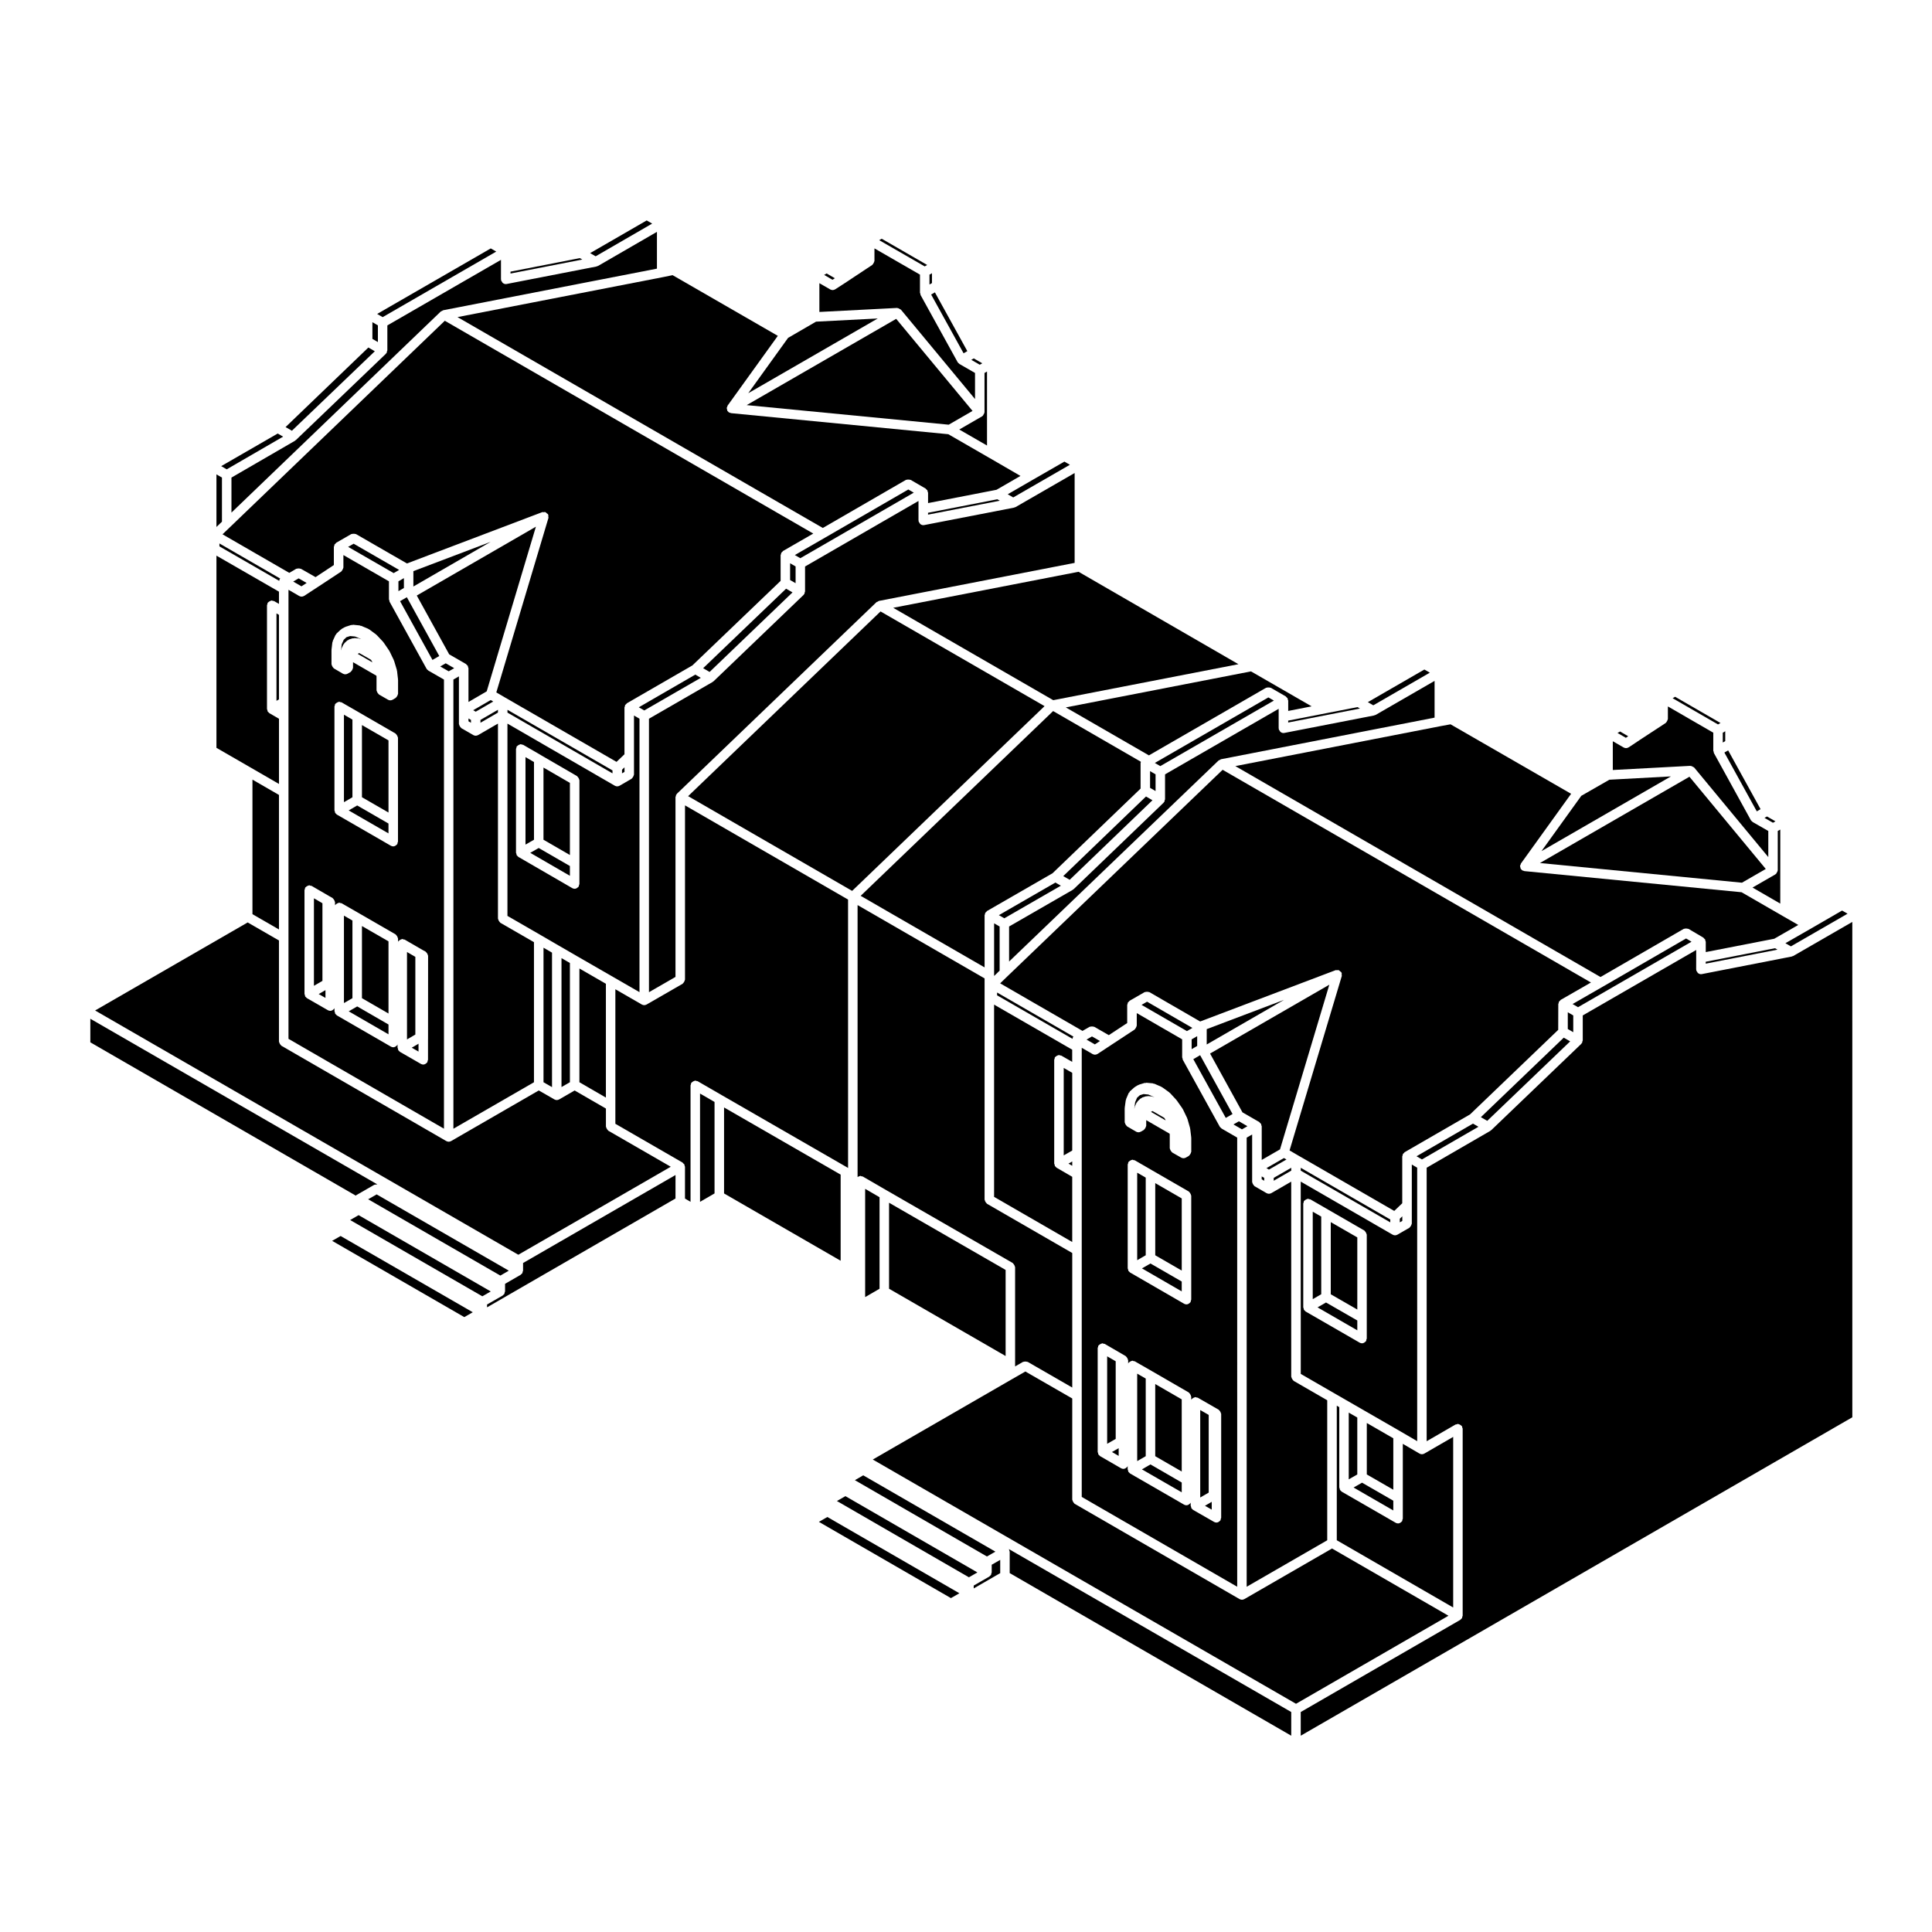
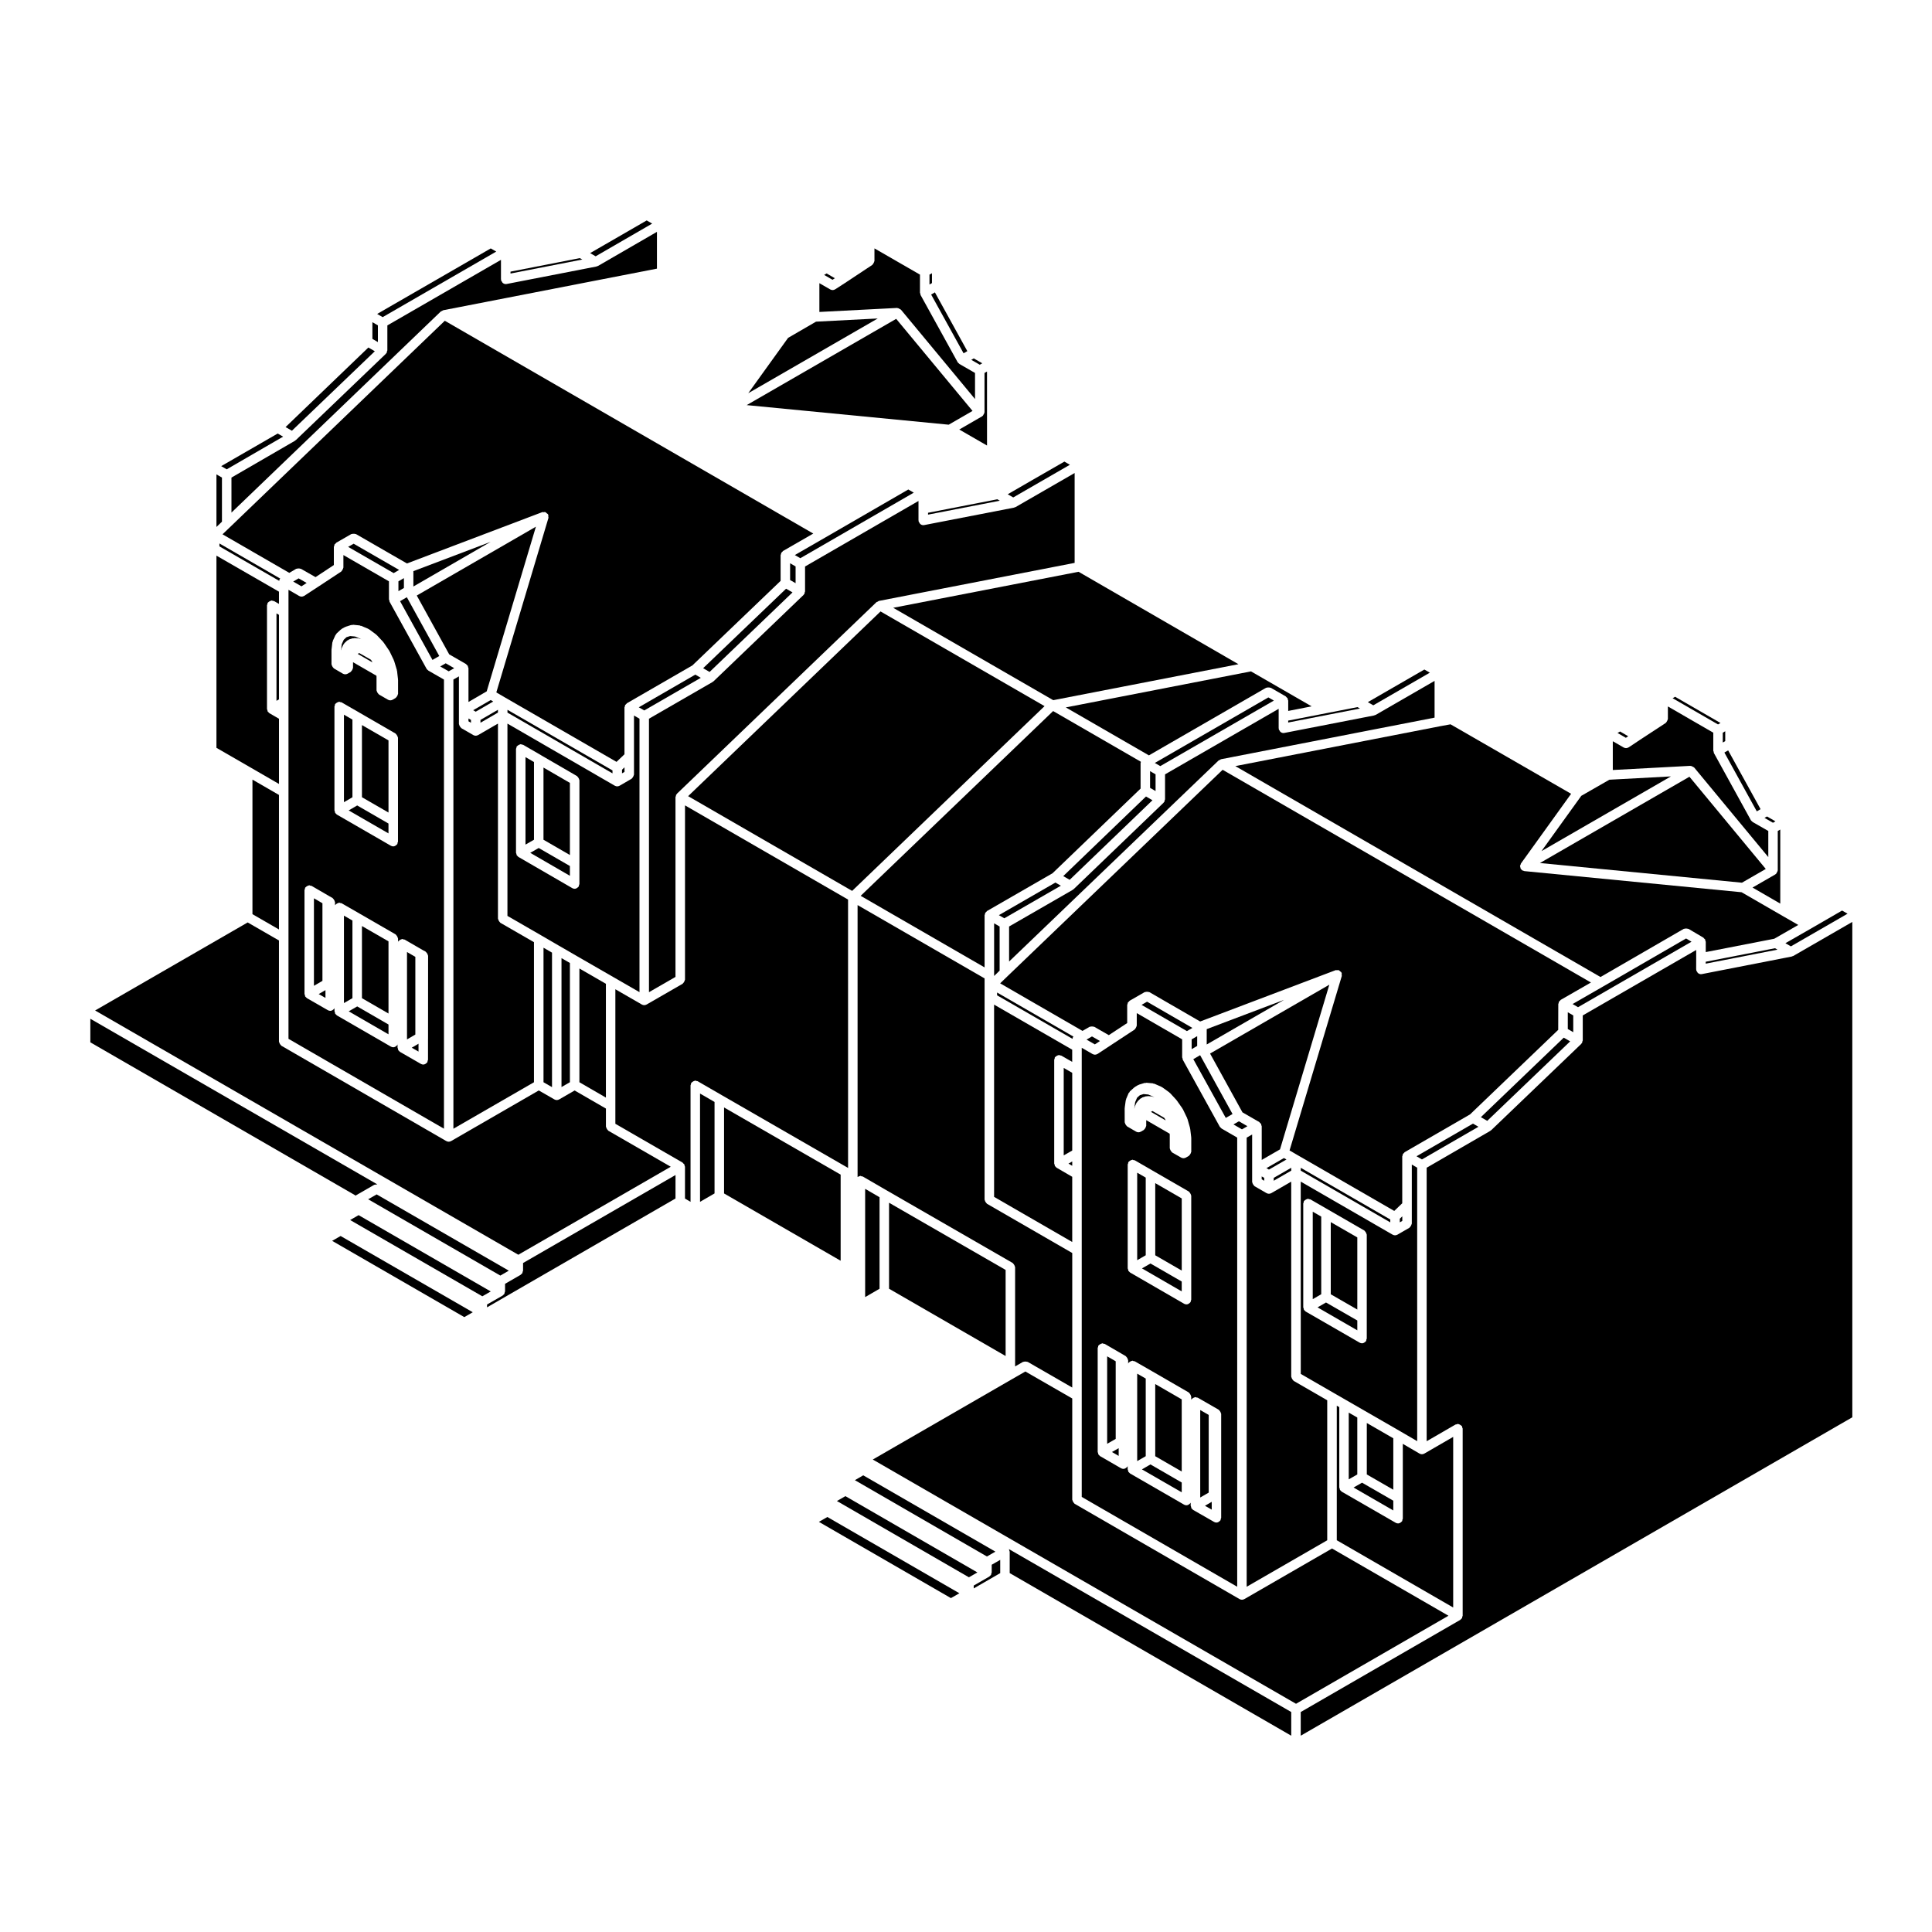
<svg xmlns="http://www.w3.org/2000/svg" fill="#000000" width="800px" height="800px" version="1.1" viewBox="144 144 512 512">
  <g>
    <path d="m634.88 388.32-15.645 9.023h-0.004c-0.09 0.051-0.191 0.051-0.289 0.082-0.039 0.012-0.055 0.055-0.102 0.066l-23.836 4.656c-0.082 0.016-0.16 0.023-0.242 0.023-0.316 0-0.605-0.137-0.832-0.344-0.082-0.074-0.102-0.172-0.156-0.266-0.09-0.133-0.211-0.242-0.246-0.406-0.012-0.047 0.031-0.082 0.023-0.121-0.004-0.039-0.051-0.074-0.051-0.117l0.008-3.09v-2.074l-30.062 17.348v6.621c0 0.004-0.004 0.012-0.004 0.016 0 0.105-0.098 0.191-0.121 0.301-0.027 0.109 0.008 0.215-0.043 0.316-0.039 0.07-0.105 0.102-0.16 0.156-0.023 0.035-0.023 0.082-0.055 0.105-0.004 0.004 0 0.012-0.004 0.016l-23.867 22.879c-0.031 0.031-0.074 0.016-0.105 0.039-0.047 0.039-0.074 0.098-0.121 0.121-0.012 0.004-0.004 0.016-0.016 0.02l-16.871 9.766v72.484l7.656-4.43c0.105-0.059 0.223-0.016 0.332-0.047 0.105-0.031 0.18-0.121 0.297-0.121 0.059 0 0.098 0.055 0.152 0.066 0.16 0.02 0.281 0.098 0.422 0.176 0.145 0.086 0.277 0.145 0.379 0.289 0.039 0.047 0.105 0.051 0.137 0.105 0.059 0.105 0.016 0.223 0.047 0.328s0.121 0.18 0.121 0.301v49.586c0 0.066-0.059 0.102-0.066 0.156-0.016 0.109-0.039 0.195-0.082 0.301-0.023 0.055 0.004 0.117-0.023 0.172-0.039 0.07-0.105 0.102-0.16 0.156-0.047 0.059-0.09 0.102-0.145 0.145-0.051 0.039-0.082 0.102-0.133 0.133-0.012 0.004-0.012 0.02-0.02 0.023l-42.289 24.426v6.277l146.18-84.387-0.004-131.28z" />
    <path d="m497 554.37-23.234 13.41h-0.012c-0.188 0.105-0.402 0.168-0.621 0.168-0.215 0-0.434-0.059-0.621-0.168h-0.012l-43.719-25.262c-0.055-0.031-0.059-0.102-0.105-0.137-0.125-0.105-0.195-0.223-0.277-0.367-0.09-0.141-0.156-0.262-0.18-0.43-0.004-0.059-0.066-0.098-0.066-0.156l0.004-26.812-12.426-7.152-3.34 1.918-37.094 21.41 112.16 64.73 40.402-23.332z" />
    <path d="m486.19 603.98v-6.277l-74.918-43.238v0.004c0.039 0.051 0.105 0.055 0.137 0.105s0 0.109 0.02 0.168c0.047 0.105 0.07 0.188 0.086 0.301 0.004 0.059 0.066 0.098 0.066 0.156v5.688z" />
    <path d="m402.04 564.95 7.027-4.055v-3.512l-2.254 1.289v2.047c0 0.066-0.059 0.102-0.066 0.156-0.016 0.109-0.039 0.195-0.082 0.301-0.023 0.059 0.004 0.117-0.023 0.172-0.039 0.07-0.105 0.102-0.16 0.156-0.047 0.059-0.09 0.102-0.145 0.145-0.051 0.039-0.082 0.102-0.133 0.133-0.012 0.004-0.012 0.02-0.02 0.023l-4.141 2.383v0.762z" />
    <path d="m234.48 316.09c0.02-0.07-0.02-0.137 0.012-0.203l0.5-1.062c0.039-0.082 0.125-0.098 0.176-0.16 0.055-0.074 0.039-0.168 0.105-0.23l0.754-0.699c0.082-0.07 0.176-0.051 0.266-0.102 0.086-0.051 0.121-0.152 0.223-0.18l0.988-0.309c0.082-0.02 0.145 0.031 0.227 0.023 0.098-0.012 0.156-0.09 0.262-0.074l1.137 0.105c0.082 0.012 0.117 0.082 0.188 0.102 0.082 0.02 0.145-0.023 0.223 0.012l0.188 0.09-0.098-0.074-1.535-0.645-1.309-0.121-0.961 0.297-0.734 0.691-0.527 1.168-0.195 1.707v0.066l0.023-0.211c0-0.082 0.07-0.117 0.09-0.191z" />
    <path d="m599.95 335.6-12.027-6.949-0.66 0.383 12.027 6.949z" />
    <path d="m575.49 339.11-2.156-1.254-0.676 0.387 2.211 1.281z" />
    <path d="m600.55 340.78 0.656-0.383v-2.606l-0.656 0.383z" />
    <path d="m609.57 359.02 1-0.582-8.594-15.582-0.996 0.574z" />
    <path d="m611.61 360.75 2.246 1.289 0.66-0.375-2.246-1.293z" />
    <path d="m552.1 372.71 53.531 5.215 6.316-3.644-20.227-24.438z" />
    <path d="m444.71 437.5c0.016-0.074-0.023-0.141 0.004-0.211l0.488-1.062c0.039-0.086 0.133-0.105 0.188-0.172 0.051-0.07 0.035-0.16 0.102-0.223l0.754-0.711c0.074-0.07 0.176-0.051 0.262-0.102 0.09-0.055 0.121-0.156 0.227-0.188l0.984-0.309c0.086-0.02 0.152 0.031 0.238 0.023 0.098-0.012 0.152-0.09 0.258-0.074l1.137 0.105c0.074 0.004 0.105 0.082 0.176 0.098 0.07 0.02 0.137-0.023 0.203 0.004l0.211 0.098-0.066-0.051-1.566-0.664-1.258-0.121-0.977 0.301-0.746 0.672-0.504 1.184-0.242 1.742v0.117l0.035-0.297c0.004-0.062 0.074-0.094 0.094-0.16z" />
    <path d="m449.02 438.66 3.898 2.258-0.168-0.352-0.234-0.344-3.098-1.789z" />
    <path d="m525.69 336.45c-0.004 0-0.004 0 0 0l-54.316 10.574 96.773 55.895 22.059-12.762c0.055-0.031 0.117 0 0.172-0.023 0.156-0.066 0.297-0.059 0.465-0.059 0.16 0 0.301 0 0.449 0.066 0.066 0.023 0.125-0.012 0.188 0.023l3.941 2.324c0.055 0.031 0.055 0.102 0.105 0.137 0.09 0.066 0.141 0.125 0.211 0.215 0.039 0.047 0.105 0.051 0.137 0.105 0.031 0.055 0 0.117 0.023 0.172 0.039 0.105 0.07 0.191 0.082 0.309 0.012 0.059 0.066 0.098 0.066 0.152v2.734l18.152-3.535 6.367-3.656-4.125-2.371-10.902-6.297-57.574-5.602c-0.047-0.004-0.066-0.047-0.105-0.055-0.156-0.031-0.312-0.07-0.449-0.156-0.02-0.012-0.047-0.004-0.066-0.02-0.039-0.031-0.035-0.082-0.07-0.109-0.02-0.016-0.035-0.031-0.051-0.051-0.051-0.051-0.102-0.082-0.137-0.137-0.031-0.035-0.074-0.055-0.102-0.098-0.039-0.074-0.004-0.156-0.031-0.23-0.047-0.125-0.082-0.227-0.086-0.359-0.004-0.059-0.055-0.102-0.051-0.16 0.004-0.047 0.047-0.066 0.055-0.105 0.02-0.105 0.082-0.176 0.121-0.277 0.035-0.074 0.004-0.16 0.055-0.23l13.312-18.5-31.953-18.414z" />
    <path d="m596.03 399.38 19.023-3.715-0.66-0.375-18.363 3.582z" />
    <path d="m563.06 354.9-10.551 14.656 34.309-19.801-16.316 0.879z" />
    <path d="m447.63 456.08-2.262-1.305v23.188l2.262-1.309z" />
    <path d="m615.79 363.84-0.664 0.379v10.41c0 0.023-0.023 0.039-0.023 0.059-0.004 0.059-0.023 0.102-0.035 0.156-0.023 0.145-0.109 0.246-0.188 0.371-0.066 0.109-0.086 0.238-0.18 0.324-0.016 0.016-0.016 0.039-0.031 0.055-0.035 0.023-0.074 0.016-0.105 0.039-0.031 0.02-0.031 0.066-0.066 0.086l-6.062 3.492 7.356 4.254z" />
    <path d="m623.7 390.2-0.008 0.008-6.539 3.75 1.453 0.84 15.016-8.656-1.453-0.836-8.465 4.894z" />
    <path d="m571.41 348.06 20.535-1.102c0.039 0 0.055 0.031 0.098 0.035 0.07 0 0.121 0.012 0.191 0.02 0.133 0.023 0.223 0.105 0.344 0.172 0.133 0.07 0.289 0.105 0.379 0.215 0.012 0.012 0.023 0.004 0.031 0.016l19.629 23.719v-6.918l-4.133-2.367v-0.004h-0.004c-0.074-0.047-0.117-0.121-0.18-0.18-0.105-0.09-0.215-0.156-0.289-0.281v-0.012c-0.004-0.004-0.012-0.004-0.012-0.012l-9.789-17.781h-0.004l-0.012-0.02c-0.055-0.102-0.012-0.207-0.035-0.312-0.031-0.105-0.121-0.18-0.121-0.297v-4.781l-12.031-6.957v3.336c0 0.051-0.051 0.082-0.055 0.125-0.016 0.16-0.102 0.281-0.176 0.43-0.074 0.145-0.133 0.281-0.262 0.383-0.039 0.035-0.039 0.09-0.082 0.109l-6.852 4.481v0.004l-2.957 1.969c-0.016 0.012-0.031 0.004-0.047 0.016-0.195 0.121-0.422 0.195-0.656 0.195-0.211 0-0.418-0.059-0.605-0.16-0.012-0.004-0.016 0-0.023-0.004l-2.883-1.664z" />
    <path d="m459.8 422.04 1.465-0.852v-2.594l-1.465 0.848z" />
    <path d="m460.24 424.69 8.602 15.566 1.793-1.027-8.59-15.59z" />
    <path d="m464.68 423.2 8.586 15.586 4.469 2.578c0.055 0.031 0.059 0.102 0.105 0.137 0.098 0.07 0.152 0.133 0.223 0.223 0.039 0.047 0.105 0.051 0.137 0.105s0 0.117 0.023 0.172c0.039 0.105 0.066 0.188 0.082 0.301 0.004 0.059 0.066 0.098 0.066 0.156v8.934l4.848-2.797 13.07-43.641z" />
    <path d="m478.36 455.76v0.766l0.668 0.383v-0.766z" />
    <path d="m463.79 420.8 20.496-11.828-20.496 7.762z" />
    <path d="m472.32 441.15-1.445 0.836 2.254 1.305 1.445-0.836z" />
    <path d="m446.52 410.3 12.027 6.953 1.453-0.84-12.02-6.953z" />
    <path d="m503.7 471.93-7.035-4.055v19.121l7.035 4.051z" />
    <path d="m488.71 508.1 8.922 5.152 3.18 1.828 4.777 2.754 9.547 5.5s0 0.004 0.004 0.004l4.43 2.586-0.004-72.473-1.422-0.832v15.656c0 0.059-0.059 0.102-0.066 0.156-0.023 0.168-0.098 0.289-0.18 0.434-0.086 0.141-0.145 0.266-0.277 0.363-0.051 0.039-0.055 0.105-0.105 0.137l-3.184 1.84h-0.012c-0.188 0.105-0.402 0.168-0.621 0.168-0.215 0-0.434-0.059-0.621-0.168h-0.012l-24.359-14.062 0.008 50.957zm0.664-45.168c0-0.117 0.098-0.191 0.121-0.301 0.031-0.109-0.016-0.227 0.047-0.328 0.031-0.055 0.102-0.059 0.137-0.105 0.105-0.125 0.223-0.191 0.367-0.277 0.145-0.09 0.266-0.16 0.434-0.18 0.059-0.012 0.098-0.066 0.152-0.066 0.109 0 0.191 0.098 0.297 0.121 0.109 0.031 0.23-0.016 0.332 0.047l4.769 2.754 9.551 5.512c0.055 0.031 0.059 0.102 0.105 0.137 0.125 0.102 0.191 0.223 0.277 0.363 0.086 0.145 0.156 0.266 0.18 0.434 0.004 0.059 0.066 0.098 0.066 0.156v27.535c0 0.117-0.098 0.191-0.125 0.301-0.023 0.109 0.02 0.227-0.039 0.328-0.039 0.07-0.105 0.102-0.156 0.156-0.051 0.055-0.098 0.102-0.152 0.145-0.227 0.188-0.492 0.324-0.781 0.324-0.215 0-0.434-0.055-0.629-0.168l-14.324-8.258c-0.012-0.004-0.012-0.02-0.02-0.023-0.055-0.035-0.086-0.098-0.133-0.133-0.059-0.051-0.105-0.09-0.145-0.145-0.055-0.059-0.121-0.09-0.16-0.156-0.031-0.055 0-0.109-0.023-0.172-0.039-0.105-0.066-0.188-0.082-0.301-0.004-0.059-0.066-0.098-0.066-0.156z" />
    <path d="m503.7 496.55v-2.606l-8.293-4.769-2.25 1.293z" />
    <path d="m486.71 509.79c-0.125-0.102-0.191-0.223-0.277-0.363-0.09-0.145-0.156-0.266-0.18-0.434-0.004-0.059-0.066-0.102-0.066-0.156l-0.004-51.688-5.273 3.043h-0.012c-0.188 0.105-0.402 0.168-0.621 0.168-0.215 0-0.434-0.059-0.621-0.168h-0.012l-3.184-1.84c-0.055-0.031-0.059-0.102-0.105-0.137-0.133-0.102-0.195-0.223-0.281-0.363-0.086-0.145-0.16-0.266-0.18-0.434-0.012-0.059-0.066-0.102-0.066-0.156v-12.613l-1.449 0.836v119.02l21.348-12.316v-37.105l-8.922-5.152c-0.039-0.039-0.047-0.109-0.094-0.145z" />
    <path d="m494.14 466.41-2.25-1.297v23.176l2.25-1.301z" />
    <path d="m457.17 539.48v-2.598l-8.285-4.793-2.262 1.312z" />
    <path d="m457.17 514.85-7.023-4.062v19.121l7.023 4.059z" />
    <path d="m446.63 480.14 10.539 6.09v-2.609l-8.285-4.781z" />
    <path d="m464.32 518.97-2.25-1.293v23.18l2.25-1.305z" />
    <path d="m465.12 544.07v-2.07l-1.793 1.043z" />
    <path d="m481.55 456.91 4.644-2.676v-0.762l-4.644 2.672z" />
    <path d="m450.15 476.66 7.023 4.059v-19.121l-7.023-4.055z" />
    <path d="m447.63 509.33-2.262-1.297v23.176l2.262-1.305z" />
    <path d="m479.62 453.57 0.66 0.383 4.644-2.672-0.664-0.387z" />
    <path d="m435.5 419.88-2.113-1.215-1.449 0.836 2.207 1.277z" />
    <path d="m439.67 504.75-2.262-1.309v23.18l2.262-1.297z" />
    <path d="m430.67 427.58v113.12l41.203 23.805-0.004-119.03-4.144-2.402c-0.004 0-0.004-0.004-0.004-0.012-0.074-0.039-0.109-0.121-0.176-0.176-0.102-0.09-0.211-0.156-0.281-0.281v-0.004c-0.004-0.004-0.004-0.004-0.012-0.012l-9.812-17.758c-0.055-0.102-0.012-0.211-0.035-0.312-0.031-0.105-0.121-0.18-0.121-0.297v-4.781l-12.031-6.957v3.316c0 0.051-0.047 0.074-0.051 0.117-0.016 0.172-0.105 0.297-0.18 0.441-0.082 0.141-0.133 0.277-0.258 0.379-0.039 0.031-0.039 0.086-0.082 0.109l-6.09 4.004-3.715 2.449c-0.016 0.012-0.031 0.004-0.047 0.016-0.195 0.117-0.418 0.191-0.648 0.191-0.211 0-0.418-0.059-0.605-0.16-0.004-0.004-0.016 0-0.023-0.004l-2.883-1.664zm11.379 10.164c0-0.031 0.031-0.051 0.035-0.082 0-0.035-0.031-0.059-0.023-0.098l0.273-1.98c0.012-0.066 0.07-0.09 0.09-0.145 0.016-0.059-0.023-0.109 0-0.172l0.68-1.594c0.039-0.098 0.141-0.117 0.203-0.191 0.055-0.082 0.047-0.18 0.117-0.25l1.168-1.055c0.035-0.031 0.086-0.016 0.117-0.039 0.035-0.031 0.039-0.086 0.082-0.105l0.754-0.453c0.051-0.031 0.105 0 0.152-0.023 0.051-0.02 0.07-0.086 0.121-0.102l1.516-0.465c0.082-0.02 0.152 0.031 0.23 0.023 0.098-0.012 0.156-0.09 0.258-0.074l1.707 0.156c0.074 0.004 0.109 0.074 0.176 0.098 0.074 0.02 0.137-0.023 0.207 0.004l1.855 0.805c0.051 0.02 0.055 0.074 0.102 0.105 0.047 0.02 0.102 0 0.137 0.031l1.859 1.34c0.039 0.031 0.035 0.086 0.07 0.109 0.035 0.023 0.09 0.02 0.117 0.055l1.699 1.84c0.023 0.023 0.012 0.059 0.035 0.09 0.016 0.02 0.051 0.02 0.07 0.047l1.516 2.156c0.02 0.031 0.004 0.07 0.023 0.102 0.02 0.035 0.066 0.039 0.086 0.082l1.137 2.363c0.02 0.039-0.012 0.082 0.004 0.117s0.059 0.047 0.07 0.086l0.684 2.414c0.012 0.039-0.02 0.07-0.016 0.105 0.012 0.035 0.051 0.051 0.055 0.09l0.273 2.273c0.004 0.031-0.02 0.051-0.02 0.074 0 0.031 0.031 0.047 0.031 0.074v3.68c0 0.066-0.059 0.105-0.07 0.16-0.02 0.168-0.098 0.289-0.176 0.43-0.086 0.145-0.152 0.266-0.289 0.363-0.051 0.039-0.055 0.105-0.105 0.141l-0.797 0.449v0.004h-0.004c-0.195 0.105-0.406 0.16-0.621 0.16-0.223 0-0.438-0.059-0.629-0.168l-2.379-1.359c-0.055-0.031-0.059-0.102-0.105-0.137-0.125-0.102-0.195-0.223-0.281-0.363-0.086-0.145-0.156-0.266-0.18-0.43-0.004-0.066-0.066-0.102-0.066-0.16v-3.617l-0.035-0.273-6.203-3.582v1.508c0 0.066-0.059 0.102-0.066 0.156-0.023 0.168-0.102 0.289-0.18 0.434-0.086 0.141-0.145 0.266-0.281 0.363-0.047 0.039-0.051 0.105-0.105 0.137l-0.785 0.453h-0.012c-0.188 0.105-0.402 0.168-0.621 0.168-0.223 0-0.438-0.059-0.629-0.172h-0.004l-2.394-1.395c-0.055-0.031-0.055-0.102-0.105-0.133-0.133-0.105-0.195-0.227-0.281-0.367-0.082-0.145-0.156-0.266-0.176-0.43-0.012-0.059-0.066-0.102-0.066-0.156zm17.641 23.125v27.555c0 0.117-0.098 0.191-0.121 0.301-0.031 0.109 0.016 0.227-0.047 0.328-0.039 0.07-0.105 0.102-0.156 0.156-0.051 0.055-0.098 0.102-0.152 0.145-0.227 0.188-0.492 0.324-0.781 0.324-0.215 0-0.434-0.055-0.629-0.168l-14.324-8.277c-0.012-0.004-0.012-0.02-0.02-0.023-0.055-0.035-0.086-0.098-0.133-0.133-0.059-0.051-0.105-0.09-0.145-0.145-0.055-0.059-0.121-0.09-0.16-0.156-0.031-0.055 0-0.117-0.023-0.172-0.039-0.105-0.066-0.188-0.082-0.301-0.004-0.059-0.066-0.098-0.066-0.156v-27.555c0-0.117 0.098-0.191 0.121-0.301 0.023-0.109-0.016-0.227 0.047-0.328 0.031-0.055 0.102-0.059 0.137-0.105 0.105-0.133 0.227-0.203 0.367-0.289 0.145-0.086 0.266-0.156 0.434-0.176 0.055-0.012 0.098-0.066 0.152-0.066 0.117 0 0.191 0.098 0.301 0.121 0.109 0.023 0.227-0.016 0.328 0.047l4.777 2.766 9.547 5.512c0.055 0.031 0.059 0.102 0.105 0.137 0.125 0.105 0.195 0.223 0.277 0.367 0.09 0.141 0.156 0.262 0.18 0.43 0.004 0.066 0.066 0.102 0.066 0.164zm-24.801 40.383c0-0.117 0.102-0.195 0.125-0.312 0.031-0.105-0.016-0.223 0.047-0.324 0.031-0.055 0.102-0.055 0.133-0.105 0.102-0.125 0.215-0.191 0.352-0.273 0.152-0.098 0.277-0.168 0.449-0.188 0.059-0.012 0.098-0.066 0.152-0.066 0.117 0 0.195 0.098 0.309 0.125 0.105 0.031 0.227-0.02 0.328 0.047l4.777 2.777h0.004l0.785 0.465c0.055 0.031 0.055 0.102 0.105 0.137 0.125 0.102 0.191 0.223 0.277 0.363 0.086 0.145 0.156 0.266 0.176 0.434 0.012 0.059 0.066 0.098 0.066 0.152v1.043c0.031-0.105-0.016-0.207 0.039-0.309 0.031-0.055 0.105-0.059 0.137-0.105 0.102-0.125 0.215-0.191 0.352-0.277 0.152-0.09 0.277-0.16 0.449-0.18 0.059-0.012 0.098-0.066 0.152-0.066 0.109 0 0.191 0.098 0.297 0.121 0.109 0.031 0.23-0.016 0.332 0.047l4.777 2.746 9.547 5.523c0.055 0.031 0.059 0.102 0.105 0.137 0.125 0.102 0.191 0.223 0.277 0.363 0.09 0.145 0.156 0.266 0.18 0.434 0.004 0.059 0.066 0.102 0.066 0.156v0.977c0.023-0.082-0.012-0.156 0.031-0.23 0.031-0.055 0.102-0.059 0.137-0.105 0.102-0.125 0.215-0.191 0.352-0.277 0.152-0.086 0.277-0.156 0.441-0.18 0.059-0.004 0.102-0.066 0.156-0.066 0.117 0 0.191 0.098 0.301 0.121 0.109 0.031 0.227-0.016 0.328 0.047l4.769 2.746 0.789 0.449c0.055 0.035 0.059 0.105 0.105 0.141 0.133 0.102 0.203 0.215 0.289 0.363 0.086 0.141 0.156 0.262 0.176 0.43 0.012 0.059 0.07 0.102 0.07 0.16v27.543c0 0.117-0.098 0.195-0.125 0.309-0.023 0.105 0.02 0.215-0.039 0.316-0.039 0.07-0.105 0.102-0.156 0.156-0.051 0.055-0.098 0.105-0.152 0.152-0.227 0.191-0.488 0.324-0.781 0.324-0.211 0-0.43-0.055-0.625-0.168l-5.562-3.184c-0.004 0-0.004 0-0.004-0.004h-0.004s0-0.004-0.004-0.004c-0.059-0.035-0.102-0.105-0.152-0.152-0.059-0.051-0.105-0.09-0.152-0.145-0.047-0.055-0.109-0.09-0.152-0.152-0.031-0.055 0-0.109-0.023-0.168-0.047-0.105-0.07-0.191-0.082-0.309-0.012-0.066-0.07-0.102-0.07-0.16v-0.988c-0.023 0.082 0.012 0.156-0.031 0.23-0.039 0.07-0.105 0.102-0.156 0.156-0.051 0.055-0.098 0.102-0.152 0.145-0.227 0.188-0.492 0.324-0.781 0.324-0.215 0-0.434-0.055-0.629-0.168l-14.324-8.266c-0.012-0.004-0.012-0.02-0.02-0.023-0.055-0.035-0.086-0.098-0.133-0.133-0.059-0.051-0.105-0.09-0.145-0.145-0.055-0.059-0.121-0.09-0.16-0.156-0.031-0.055 0-0.117-0.023-0.172-0.039-0.105-0.066-0.188-0.082-0.301-0.004-0.059-0.066-0.098-0.066-0.156v-1.062c-0.031 0.105 0.016 0.207-0.039 0.309-0.039 0.07-0.105 0.102-0.16 0.156-0.047 0.059-0.09 0.102-0.145 0.145-0.227 0.188-0.492 0.324-0.781 0.324-0.215 0-0.434-0.055-0.629-0.168l-5.562-3.211c-0.004-0.004-0.004-0.016-0.016-0.02-0.055-0.031-0.09-0.102-0.141-0.137-0.055-0.051-0.102-0.09-0.145-0.145-0.047-0.055-0.117-0.09-0.156-0.156-0.031-0.055 0-0.109-0.02-0.172-0.047-0.105-0.07-0.188-0.086-0.301-0.004-0.059-0.066-0.098-0.066-0.156v-27.547z" />
    <path d="m440.46 529.83v-2.047l-1.781 1.016z" />
    <path d="m488.71 453.48v0.758l23.727 13.699v-0.762z" />
    <path d="m403.02 560.71-34.977-20.215-2.254 1.289 34.984 20.215z" />
    <path d="m390.32 219.4 0.66-0.379v-2.613l-0.66 0.375z" />
    <path d="m399.36 237.63 0.992-0.574-8.594-15.574-0.996 0.574z" />
    <path d="m341.88 251.36 53.535 5.188 6.316-3.648-20.23-24.402z" />
    <path d="m401.4 239.36 2.25 1.297 0.66-0.379-2.254-1.297z" />
    <path d="m405.57 242.46-0.664 0.379v10.398c0 0.023-0.023 0.035-0.023 0.059-0.004 0.059-0.023 0.102-0.035 0.156-0.023 0.141-0.105 0.242-0.188 0.367-0.066 0.109-0.086 0.242-0.18 0.328-0.016 0.016-0.016 0.039-0.031 0.055-0.031 0.023-0.074 0.016-0.105 0.039-0.031 0.02-0.031 0.066-0.066 0.086l-6.062 3.5 7.356 4.242z" />
    <path d="m236.4 358.77 10.551 6.086v-2.609l-8.293-4.793z" />
    <path d="m352.85 233.54-10.555 14.664 34.32-19.805-16.359 0.844z" />
-     <path d="m389.71 214.22-12.051-6.953-0.66 0.383 12.059 6.949z" />
    <path d="m389.94 279.89v0.492l19.023-3.688-0.656-0.379z" />
-     <path d="m319.61 217.46c-0.012 0-0.02 0-0.031 0.004l-54.336 10.57 96.812 55.883 22.027-12.742c0.051-0.031 0.109 0 0.168-0.023 0.156-0.066 0.297-0.059 0.465-0.059 0.168 0 0.309 0 0.457 0.066 0.059 0.023 0.117-0.012 0.172 0.023l3.969 2.301c0.055 0.031 0.055 0.098 0.105 0.133 0.09 0.07 0.152 0.125 0.223 0.223 0.039 0.047 0.105 0.051 0.137 0.105 0.031 0.055 0 0.117 0.023 0.172 0.039 0.105 0.066 0.188 0.082 0.301 0.012 0.059 0.066 0.102 0.066 0.156v2.754l18.141-3.527 6.348-3.672-8.207-4.762c-0.004-0.004-0.012 0-0.016-0.004l-10.902-6.289-57.586-5.582c-0.039-0.004-0.066-0.047-0.105-0.055-0.156-0.031-0.312-0.07-0.449-0.156-0.02-0.012-0.047-0.004-0.066-0.02-0.039-0.031-0.035-0.082-0.07-0.109-0.02-0.016-0.035-0.035-0.051-0.051-0.051-0.051-0.102-0.082-0.137-0.133-0.031-0.039-0.074-0.055-0.102-0.102-0.039-0.074-0.004-0.156-0.031-0.23-0.047-0.125-0.082-0.227-0.086-0.359-0.004-0.059-0.055-0.105-0.051-0.16 0.004-0.047 0.047-0.066 0.055-0.105 0.02-0.105 0.082-0.176 0.121-0.277 0.035-0.074 0.004-0.16 0.055-0.23l13.32-18.5-27.887-16.082z" />
    <path d="m361.15 226.67 20.574-1.062c0.031 0 0.055 0.031 0.086 0.031 0.07 0.004 0.121 0.016 0.191 0.031 0.145 0.023 0.25 0.109 0.379 0.191 0.098 0.055 0.18 0.07 0.258 0.141 0.039 0.035 0.09 0.023 0.121 0.066l19.633 23.684v-6.914l-4.141-2.383c-0.004 0-0.004-0.004-0.004-0.012-0.055-0.031-0.086-0.098-0.133-0.133-0.117-0.098-0.246-0.18-0.324-0.316v-0.012c-0.004-0.004-0.012-0.004-0.012-0.012l-9.809-17.77-0.012-0.02c-0.055-0.102-0.012-0.207-0.035-0.312-0.031-0.105-0.121-0.18-0.121-0.297v-4.793l-12.062-6.953v3.332c0 0.051-0.047 0.074-0.051 0.121-0.016 0.16-0.105 0.281-0.18 0.43-0.074 0.145-0.133 0.289-0.262 0.387-0.035 0.031-0.035 0.086-0.074 0.105l-6.82 4.516h-0.004c-0.004 0.004 0 0.012-0.004 0.012l-3.004 1.941c-0.012 0.004-0.023 0.004-0.035 0.012-0.203 0.121-0.418 0.191-0.648 0.191-0.211 0-0.422-0.059-0.609-0.16-0.004-0.004-0.016 0-0.02-0.004l-2.883-1.664v7.625z" />
    <path d="m365.25 217.74-2.18-1.27-0.668 0.387 2.223 1.285z" />
    <path d="m417.57 271.22-6.512 3.766 1.461 0.84 15.012-8.656-1.457-0.84z" />
    <path d="m230.25 408.46v-2.066l-1.793 1.039z" />
    <path d="m237.4 387.95-2.25-1.297v23.172l2.25-1.301z" />
    <path d="m236.41 412.01 10.547 6.094v-2.598l-8.293-4.793z" />
    <path d="m229.45 383.37-2.254-1.309v23.188l2.254-1.309z" />
    <path d="m239.92 355.27 7.035 4.062v-19.121l-7.035-4.059z" />
    <path d="m239.92 408.53 7.035 4.066v-19.129l-7.035-4.055z" />
    <path d="m285.51 393.69-8.918-5.144c-0.055-0.031-0.059-0.102-0.105-0.137-0.125-0.105-0.195-0.223-0.277-0.367-0.09-0.141-0.156-0.262-0.18-0.43-0.004-0.059-0.066-0.098-0.066-0.156v-51.695l-5.266 3.047h-0.012c-0.188 0.105-0.402 0.168-0.621 0.168-0.215 0-0.434-0.059-0.621-0.168h-0.012l-3.184-1.84c-0.055-0.031-0.059-0.102-0.105-0.137-0.133-0.102-0.195-0.223-0.281-0.363-0.086-0.145-0.16-0.266-0.18-0.434-0.012-0.059-0.066-0.102-0.066-0.156v-12.633l-1.465 0.84 0.004 119.04 21.348-12.316v-37.117z" />
    <path d="m264.37 321.07-2.25-1.289-1.457 0.836 2.25 1.289z" />
    <path d="m329.72 323.63-1.457-0.852-14.98 8.66 1.453 0.836z" />
    <path d="m254.91 422.68v-2.082l-1.797 1.055z" />
    <path d="m254.07 397.58-2.211-1.281v23.16l2.211-1.297z" />
    <path d="m261.65 324.09-4.141-2.383c-0.004 0-0.004-0.004-0.004-0.012-0.035-0.02-0.055-0.066-0.09-0.086-0.137-0.105-0.277-0.211-0.367-0.367-0.004-0.004 0-0.012 0-0.012-0.004-0.004-0.004-0.004-0.012-0.012l-9.805-17.77c-0.055-0.102-0.012-0.207-0.035-0.312-0.031-0.105-0.121-0.18-0.121-0.297v-4.781l-12.07-6.961v3.32c0 0.051-0.047 0.074-0.051 0.117-0.02 0.172-0.105 0.297-0.188 0.441-0.082 0.141-0.125 0.277-0.25 0.379-0.039 0.031-0.039 0.086-0.082 0.109l-6.062 3.996c-0.004 0-0.004 0-0.012 0.004l-3.738 2.445c-0.012 0.012-0.023 0.004-0.035 0.012-0.203 0.121-0.422 0.195-0.656 0.195-0.211 0-0.418-0.059-0.605-0.16-0.012-0.004-0.016 0-0.023-0.004l-2.852-1.652v119l41.203 23.816v-119.03zm-29.812-7.723c0-0.031 0.031-0.047 0.031-0.074 0-0.031-0.023-0.047-0.02-0.074l0.23-1.988c0.012-0.07 0.082-0.105 0.098-0.168 0.02-0.07-0.02-0.137 0.012-0.207l0.715-1.57c0.039-0.086 0.133-0.105 0.18-0.176 0.051-0.07 0.039-0.16 0.105-0.223l1.137-1.062c0.039-0.039 0.102-0.023 0.145-0.055 0.039-0.035 0.047-0.098 0.098-0.121l0.801-0.453c0.047-0.023 0.098 0 0.137-0.016 0.047-0.02 0.059-0.074 0.105-0.09l1.473-0.465c0.09-0.023 0.156 0.031 0.246 0.02 0.098-0.012 0.156-0.09 0.262-0.074l1.742 0.176c0.07 0.004 0.105 0.074 0.172 0.098 0.066 0.016 0.121-0.031 0.188 0l1.859 0.777c0.051 0.02 0.066 0.086 0.105 0.105 0.051 0.031 0.105 0.004 0.152 0.039l1.855 1.367c0.035 0.023 0.031 0.074 0.066 0.105 0.031 0.031 0.082 0.016 0.105 0.051l1.707 1.82c0.023 0.031 0.016 0.07 0.039 0.102 0.02 0.031 0.059 0.023 0.082 0.055l1.473 2.156c0.02 0.031 0.004 0.066 0.02 0.098 0.02 0.031 0.066 0.035 0.082 0.07l1.137 2.363c0.016 0.035-0.012 0.07 0.004 0.105s0.055 0.047 0.066 0.082l0.73 2.414c0.012 0.039-0.02 0.082-0.012 0.117 0.004 0.039 0.051 0.059 0.055 0.105l0.262 2.273c0.004 0.023-0.02 0.047-0.02 0.07 0 0.031 0.031 0.047 0.031 0.074v3.68c0 0.059-0.055 0.098-0.059 0.145-0.02 0.168-0.102 0.289-0.18 0.434-0.086 0.141-0.141 0.273-0.277 0.367-0.047 0.039-0.051 0.105-0.102 0.133l-0.789 0.473c-0.004 0.004-0.012 0-0.016 0.004-0.191 0.105-0.406 0.172-0.629 0.172s-0.434-0.059-0.625-0.172h-0.004l-2.394-1.387c-0.055-0.031-0.055-0.098-0.105-0.133-0.133-0.105-0.203-0.227-0.289-0.371-0.086-0.141-0.156-0.262-0.176-0.422-0.012-0.059-0.066-0.102-0.066-0.156v-3.633l-0.031-0.258-6.195-3.578v1.5c0 0.066-0.059 0.105-0.07 0.16-0.02 0.168-0.098 0.289-0.176 0.43-0.086 0.145-0.152 0.266-0.289 0.363-0.051 0.039-0.055 0.105-0.105 0.141l-0.801 0.453c-0.188 0.105-0.402 0.16-0.621 0.16-0.223 0-0.438-0.059-0.629-0.168 0-0.004-0.004-0.004-0.012-0.004l-2.383-1.395c-0.055-0.031-0.055-0.102-0.105-0.137-0.125-0.102-0.191-0.223-0.277-0.363-0.086-0.145-0.156-0.266-0.176-0.434-0.012-0.055-0.066-0.098-0.066-0.152v-3.68zm17.633 23.125v27.555c0 0.117-0.098 0.191-0.121 0.301-0.031 0.109 0.016 0.227-0.047 0.328-0.039 0.07-0.105 0.102-0.156 0.156-0.051 0.055-0.098 0.102-0.152 0.145-0.227 0.188-0.492 0.324-0.781 0.324-0.215 0-0.434-0.055-0.629-0.168l-14.324-8.266c-0.012-0.004-0.012-0.02-0.02-0.023-0.055-0.035-0.086-0.098-0.133-0.133-0.059-0.051-0.105-0.09-0.145-0.145-0.051-0.055-0.117-0.09-0.156-0.152-0.031-0.055 0-0.117-0.023-0.172-0.047-0.105-0.07-0.191-0.086-0.309-0.004-0.059-0.066-0.098-0.066-0.156v-27.562c0-0.117 0.098-0.191 0.121-0.301 0.031-0.109-0.016-0.227 0.047-0.328 0.031-0.055 0.105-0.059 0.137-0.105 0.105-0.125 0.223-0.191 0.363-0.277 0.145-0.09 0.273-0.16 0.438-0.18 0.059-0.012 0.098-0.066 0.152-0.066 0.109 0 0.191 0.098 0.297 0.121 0.109 0.031 0.23-0.016 0.332 0.047l4.769 2.754 9.551 5.523c0.055 0.031 0.059 0.102 0.105 0.137 0.125 0.102 0.191 0.223 0.277 0.363 0.09 0.145 0.156 0.266 0.18 0.434 0.012 0.055 0.07 0.094 0.07 0.156zm7.957 79.879v5.492c0 0.117-0.098 0.191-0.121 0.301-0.031 0.109 0.016 0.227-0.047 0.328-0.039 0.07-0.109 0.102-0.16 0.156-0.047 0.059-0.09 0.102-0.141 0.145-0.23 0.188-0.5 0.324-0.785 0.324-0.215 0-0.43-0.055-0.629-0.168l-5.562-3.199c-0.012-0.004-0.012-0.016-0.016-0.02-0.059-0.035-0.098-0.102-0.141-0.137-0.059-0.051-0.102-0.09-0.141-0.141-0.051-0.055-0.117-0.086-0.156-0.152-0.035-0.055 0-0.117-0.023-0.176-0.047-0.105-0.07-0.191-0.082-0.309-0.012-0.059-0.07-0.098-0.07-0.156v-1.055c-0.031 0.105 0.016 0.207-0.039 0.309-0.039 0.07-0.105 0.102-0.156 0.156-0.051 0.055-0.098 0.102-0.152 0.145-0.227 0.188-0.492 0.324-0.781 0.324-0.215 0-0.434-0.055-0.629-0.168l-14.324-8.277c-0.012-0.004-0.012-0.02-0.02-0.023-0.055-0.035-0.086-0.098-0.133-0.133-0.059-0.051-0.105-0.09-0.145-0.145-0.055-0.059-0.121-0.09-0.16-0.156-0.031-0.055 0-0.117-0.023-0.172-0.039-0.105-0.066-0.188-0.082-0.301-0.004-0.059-0.066-0.098-0.066-0.156v-0.984c-0.023 0.082 0.016 0.156-0.031 0.23-0.039 0.07-0.105 0.102-0.156 0.156-0.051 0.055-0.098 0.105-0.152 0.152-0.227 0.191-0.492 0.324-0.781 0.324-0.211 0-0.43-0.055-0.625-0.168l-5.566-3.195v-0.004h-0.004s0-0.004-0.004-0.004c-0.059-0.035-0.102-0.105-0.152-0.152-0.059-0.051-0.105-0.09-0.152-0.145s-0.117-0.09-0.156-0.156c-0.031-0.055 0-0.109-0.02-0.172-0.047-0.105-0.07-0.188-0.082-0.297-0.012-0.066-0.07-0.102-0.07-0.16v-27.562c0-0.117 0.102-0.195 0.125-0.312 0.031-0.105-0.016-0.223 0.047-0.324 0.031-0.055 0.102-0.055 0.133-0.105 0.102-0.125 0.215-0.191 0.352-0.273 0.152-0.098 0.277-0.168 0.449-0.188 0.059-0.012 0.098-0.066 0.152-0.066 0.117 0 0.195 0.098 0.309 0.125 0.105 0.031 0.227-0.02 0.328 0.047l4.758 2.766 0.801 0.453c0.055 0.035 0.059 0.105 0.105 0.141 0.133 0.102 0.203 0.215 0.289 0.363 0.086 0.141 0.156 0.262 0.176 0.43 0.012 0.059 0.07 0.102 0.07 0.16v0.977c0.023-0.082-0.012-0.156 0.031-0.23 0.031-0.055 0.105-0.059 0.137-0.105 0.102-0.125 0.215-0.191 0.359-0.277 0.145-0.086 0.266-0.16 0.438-0.18 0.059-0.004 0.098-0.066 0.156-0.066 0.117 0 0.191 0.098 0.301 0.121 0.109 0.023 0.227-0.016 0.328 0.047l4.769 2.746 9.551 5.512c0.055 0.031 0.059 0.102 0.105 0.137 0.125 0.102 0.191 0.223 0.277 0.363 0.086 0.145 0.156 0.266 0.18 0.434 0.004 0.059 0.066 0.098 0.066 0.156v1.066c0.031-0.105-0.016-0.223 0.047-0.324 0.031-0.055 0.102-0.055 0.133-0.105 0.102-0.125 0.223-0.191 0.363-0.277 0.145-0.09 0.266-0.16 0.438-0.18 0.055-0.012 0.098-0.066 0.152-0.066 0.117 0 0.195 0.098 0.309 0.125 0.109 0.031 0.227-0.016 0.328 0.047l4.707 2.731 0.828 0.449c0.059 0.035 0.066 0.105 0.117 0.145 0.133 0.102 0.207 0.211 0.293 0.352 0.09 0.145 0.156 0.266 0.176 0.43 0.012 0.07 0.074 0.105 0.074 0.176l-0.016 22.086z" />
    <path d="m315.38 202.42-14.988 8.656 1.457 0.848 14.984-8.668z" />
    <path d="m269.29 491.76-35.023-20.207-2.246 1.285 35.023 20.211z" />
    <path d="m366.78 478.11v-22.82l-30.898-17.805v22.793z" />
    <path d="m327 462.5v-30.875c0-0.117 0.098-0.191 0.121-0.301 0.023-0.109-0.016-0.227 0.047-0.328 0.031-0.055 0.102-0.059 0.137-0.105 0.105-0.133 0.223-0.195 0.367-0.281 0.145-0.09 0.266-0.16 0.434-0.18 0.055-0.012 0.098-0.066 0.152-0.066 0.117 0 0.191 0.098 0.301 0.121 0.109 0.023 0.227-0.016 0.328 0.047l6.363 3.68 33.418 19.254c0.039 0.023 0.039 0.074 0.082 0.105l-0.004-71.176-43.211-24.965v46.188c0 0.066-0.059 0.102-0.066 0.156-0.023 0.168-0.102 0.289-0.18 0.434-0.086 0.141-0.145 0.266-0.281 0.363-0.047 0.039-0.051 0.105-0.105 0.137l-9.547 5.5h-0.012c-0.188 0.105-0.402 0.168-0.621 0.168-0.215 0-0.434-0.059-0.621-0.168h-0.012l-7.012-4.047v35.656l17.816 10.281c0.055 0.031 0.059 0.102 0.105 0.137 0.098 0.07 0.152 0.133 0.223 0.223 0.039 0.047 0.105 0.051 0.137 0.105 0.031 0.055 0 0.117 0.023 0.172 0.039 0.105 0.066 0.188 0.082 0.301 0.004 0.059 0.066 0.098 0.066 0.156v8.438z" />
    <path d="m333.36 460.27v-24.242l-3.844-2.227v28.695z" />
    <path d="m323.02 455.39-40.402 23.32v2.035c0 0.066-0.059 0.102-0.066 0.156-0.016 0.109-0.039 0.195-0.086 0.301-0.02 0.055 0.012 0.117-0.02 0.172-0.039 0.07-0.105 0.102-0.156 0.156-0.051 0.055-0.098 0.102-0.152 0.145-0.047 0.039-0.082 0.102-0.133 0.133-0.012 0.004-0.012 0.02-0.02 0.023l-4.141 2.394v2.023c0 0.066-0.059 0.102-0.07 0.16-0.012 0.105-0.035 0.191-0.082 0.297-0.02 0.059 0.012 0.117-0.02 0.172-0.039 0.07-0.105 0.102-0.156 0.156s-0.098 0.102-0.152 0.145c-0.055 0.047-0.098 0.117-0.152 0.152-0.004 0-0.004 0.004-0.004 0.004h-0.004v0.004l-4.133 2.367v0.754l49.941-28.844z" />
    <path d="m236.79 467.32 35.031 20.211 2.234-1.281-35.02-20.223z" />
    <path d="m326.36 354.99 43.465 25.105 50.992-48.961-43.465-25.094z" />
    <path d="m398.25 566.23-34.988-20.211-2.246 1.289 34.988 20.207z" />
    <path d="m407.79 555.2-35.023-20.223-2.215 1.285 34.996 20.223z" />
    <path d="m377.09 485.53v-24.254l-3.816-2.219v28.688z" />
    <path d="m410.5 503.36v-22.816l-30.891-17.805v22.789z" />
    <path d="m413.02 506.11 2.082-1.195c0.055-0.031 0.109 0 0.172-0.023 0.152-0.066 0.293-0.059 0.457-0.059 0.172 0 0.312-0.004 0.465 0.066 0.055 0.02 0.109-0.012 0.168 0.02l11.793 6.797v-35.656l-22.598-13.047c-0.055-0.031-0.059-0.102-0.105-0.137-0.133-0.105-0.195-0.223-0.289-0.367-0.082-0.141-0.152-0.262-0.176-0.43-0.004-0.059-0.066-0.098-0.066-0.156l0.004-58.633-33.66-19.434v72.07c0.047-0.035 0.102-0.035 0.145-0.066 0.145-0.09 0.273-0.16 0.441-0.18 0.055-0.012 0.098-0.066 0.152-0.066 0.117 0 0.195 0.102 0.309 0.125 0.109 0.031 0.227-0.016 0.328 0.047l6.324 3.672h0.004l33.418 19.254c0.055 0.031 0.059 0.102 0.105 0.137 0.125 0.102 0.191 0.223 0.277 0.363 0.086 0.145 0.156 0.266 0.18 0.434 0.004 0.059 0.066 0.098 0.066 0.156v26.309z" />
    <path d="m217.93 300.8-16.57-9.547v50.93l8.918 5.144 7.656 4.43v-17.281l-2.551-1.477c-0.012-0.004-0.012-0.02-0.02-0.023-0.055-0.035-0.086-0.098-0.133-0.133-0.059-0.051-0.105-0.09-0.145-0.145-0.055-0.059-0.121-0.09-0.16-0.156-0.031-0.055 0-0.109-0.023-0.172-0.039-0.105-0.066-0.188-0.082-0.301-0.012-0.059-0.066-0.102-0.066-0.156v-27.531c0-0.117 0.098-0.191 0.121-0.301 0.031-0.109-0.016-0.227 0.047-0.328 0.035-0.055 0.105-0.059 0.137-0.105 0.102-0.125 0.215-0.191 0.359-0.277 0.145-0.09 0.273-0.16 0.441-0.18 0.059-0.012 0.098-0.066 0.152-0.066 0.109 0 0.191 0.098 0.297 0.121 0.109 0.031 0.23-0.016 0.332 0.047l1.289 0.742z" />
    <path d="m219.68 257.18 1.676 0.969 21.973-21.062-1.707-0.992z" />
    <path d="m202.62 267.53 1.461 0.848 14.945-8.66-1.43-0.828z" />
    <path d="m242.69 233.81 1.457 0.844v-4.426l-1.457-0.848z" />
    <path d="m202.82 270.56-1.461-0.844v13.938l1.461-1.398z" />
    <path d="m205.34 279.84 55.488-53.305c0.086-0.082 0.203-0.066 0.297-0.117 0.105-0.059 0.18-0.156 0.301-0.18 0.016-0.004 0.02-0.02 0.035-0.023l56.637-11.023v-9.75l-15.613 9.035h-0.012c-0.086 0.051-0.188 0.051-0.281 0.082-0.039 0.012-0.059 0.055-0.102 0.066l-23.824 4.637c-0.086 0.02-0.16 0.023-0.242 0.023-0.316 0-0.605-0.137-0.832-0.344-0.082-0.074-0.102-0.172-0.156-0.262-0.09-0.133-0.215-0.242-0.246-0.414-0.012-0.047 0.031-0.082 0.023-0.121-0.004-0.039-0.051-0.074-0.051-0.117v-5.164l-30.109 17.375v6.609c0 0.004-0.004 0.012-0.004 0.016 0 0.105-0.098 0.191-0.121 0.301-0.023 0.105 0.02 0.215-0.039 0.312-0.039 0.07-0.105 0.102-0.156 0.156-0.031 0.035-0.031 0.082-0.059 0.105 0 0.004 0 0.012-0.004 0.016l-23.867 22.879c-0.031 0.031-0.074 0.02-0.105 0.047-0.039 0.031-0.07 0.086-0.109 0.109-0.012 0.004-0.012 0.02-0.02 0.023l-16.832 9.754z" />
    <path d="m275.51 210.67-1.461-0.836-30.098 17.363 1.457 0.848z" />
    <path d="m217.93 390.32v-35.652l-7.027-4.062v35.66z" />
    <path d="m238.41 460.73 4.769-2.746c0.055-0.031 0.117 0 0.172-0.023 0.156-0.059 0.293-0.059 0.457-0.059 0.07 0 0.125-0.035 0.195-0.023l-76.062-43.895v6.246l70.367 40.637c0.047-0.035 0.051-0.105 0.102-0.137z" />
    <path d="m281.36 476.52 40.395-23.32-16.551-9.551c-0.055-0.031-0.059-0.102-0.105-0.137-0.125-0.105-0.195-0.223-0.277-0.367-0.09-0.141-0.156-0.262-0.18-0.43-0.004-0.059-0.066-0.098-0.066-0.156v-4.777l-8.289-4.793-4.109 2.371h-0.004c-0.191 0.105-0.402 0.168-0.625 0.168-0.215 0-0.434-0.059-0.625-0.168l-4.141-2.379-23.242 13.418h-0.012c-0.188 0.105-0.402 0.168-0.621 0.168-0.215 0-0.434-0.059-0.621-0.168h-0.012l-43.719-25.27c-0.055-0.031-0.059-0.102-0.105-0.137-0.133-0.102-0.195-0.223-0.281-0.363-0.086-0.145-0.16-0.266-0.18-0.434-0.012-0.059-0.066-0.102-0.066-0.156v-26.801l-8.289-4.781-40.434 23.332z" />
    <path d="m217.93 329.34v-22.402l-0.66-0.379v23.164z" />
    <path d="m279.29 215.99v0.5l19.027-3.711-0.668-0.375z" />
    <path d="m278.84 480.74-35.023-20.211-2.254 1.289 35.027 20.223z" />
    <path d="m407.45 402.55v0.094l1.461-1.414v-11.699l-1.461-0.836z" />
    <path d="m560.11 419.97-1.703-0.977-21.965 21.07 1.691 0.973z" />
    <path d="m560.93 413.1-1.449-0.836v4.438l1.449 0.84z" />
    <path d="m428.3 419.04c0.02-0.059-0.012-0.117 0.02-0.172 0.031-0.055 0.102-0.059 0.137-0.105 0.012-0.016 0.012-0.035 0.02-0.051l-20.238-11.684v0.746l19.973 11.523c0.02-0.098 0.051-0.172 0.09-0.258z" />
    <path d="m592.27 393.56-1.445-0.852-22.047 12.758-8.031 4.613 1.449 0.84z" />
    <path d="m413.14 278.38c-0.09 0.051-0.191 0.051-0.289 0.082-0.039 0.012-0.055 0.055-0.102 0.066l-23.836 4.625c-0.086 0.02-0.16 0.023-0.242 0.023-0.316 0-0.605-0.137-0.832-0.344-0.082-0.074-0.102-0.172-0.156-0.262-0.09-0.133-0.215-0.242-0.246-0.414-0.012-0.047 0.031-0.082 0.023-0.121-0.004-0.039-0.051-0.074-0.051-0.117v-5.156l-30.062 17.367v6.621c0 0.004-0.004 0.012-0.004 0.016 0 0.105-0.098 0.191-0.121 0.301-0.023 0.105 0.016 0.215-0.039 0.312-0.039 0.07-0.105 0.102-0.16 0.156-0.023 0.035-0.023 0.082-0.055 0.105-0.004 0.004 0 0.012-0.004 0.016l-23.867 22.898c-0.031 0.031-0.074 0.02-0.105 0.047-0.047 0.035-0.074 0.086-0.117 0.109-0.012 0.004-0.012 0.02-0.02 0.023l-16.871 9.734v72.477l7.027-4.051v-47.645c0-0.004 0.004-0.012 0.004-0.016 0-0.105 0.098-0.191 0.121-0.301 0.023-0.105-0.016-0.215 0.039-0.312 0.031-0.055 0.105-0.059 0.137-0.105 0.039-0.047 0.035-0.109 0.082-0.156 0.004-0.004 0-0.012 0.004-0.016l52.887-50.77c0.086-0.082 0.203-0.066 0.297-0.109 0.105-0.059 0.18-0.16 0.301-0.188 0.016-0.004 0.02-0.02 0.035-0.023l51.871-10.078v-23.816z" />
    <path d="m514.96 466.98v0.953l0.664-0.383v-1.211z" />
    <path d="m380.71 305.07 42.41 24.484 49.078-9.535-42.371-24.492z" />
    <path d="m426.45 331.47 22.023 12.711 31.039-17.91c0.051-0.031 0.109 0 0.16-0.02 0.156-0.066 0.297-0.066 0.465-0.066 0.168 0 0.309-0.004 0.457 0.059 0.059 0.023 0.121-0.004 0.176 0.023l3.984 2.293c0.055 0.031 0.059 0.102 0.105 0.137 0.098 0.07 0.152 0.133 0.223 0.223 0.039 0.047 0.105 0.051 0.137 0.105 0.031 0.055 0 0.109 0.023 0.172 0.039 0.105 0.066 0.188 0.082 0.301 0.004 0.059 0.066 0.098 0.066 0.156v2.75l6.207-1.215-16.07-9.266z" />
    <path d="m423.09 332.44-51.004 48.965 32.84 18.965v-13.844c0-0.066 0.059-0.102 0.066-0.156 0.016-0.109 0.039-0.195 0.086-0.309 0.02-0.051-0.012-0.105 0.02-0.16 0.031-0.055 0.102-0.059 0.137-0.105 0.07-0.098 0.125-0.156 0.223-0.227 0.047-0.039 0.051-0.105 0.105-0.137l17.371-10.012 23.332-22.434v-6.805c0-0.066 0.059-0.102 0.07-0.16 0.004-0.055-0.039-0.109-0.023-0.168z" />
    <path d="m495.38 333.02-9.996 1.949v0.504l19.016-3.703-0.656-0.379z" />
    <path d="m484.12 338.26c-0.316 0-0.605-0.137-0.832-0.344-0.082-0.074-0.102-0.172-0.156-0.262-0.09-0.133-0.215-0.242-0.246-0.414-0.012-0.047 0.031-0.082 0.023-0.121-0.004-0.039-0.051-0.074-0.051-0.117v-5.156l-30.109 17.367v6.609c0 0.004-0.004 0.012-0.004 0.016 0 0.105-0.098 0.191-0.121 0.301-0.023 0.105 0.02 0.215-0.039 0.312-0.039 0.07-0.105 0.102-0.156 0.156-0.031 0.035-0.031 0.082-0.059 0.105 0 0.004 0 0.012-0.004 0.016l-23.824 22.898c-0.031 0.031-0.074 0.02-0.105 0.047-0.051 0.035-0.082 0.098-0.125 0.121-0.004 0.004-0.004 0.012-0.012 0.016l-16.879 9.723v9.281l55.531-53.289c0.086-0.082 0.203-0.066 0.301-0.117 0.105-0.059 0.176-0.156 0.297-0.18 0.016-0.004 0.02-0.02 0.035-0.023l56.594-11.023v-9.738l-15.613 9.012h-0.012c-0.086 0.051-0.188 0.051-0.281 0.082-0.039 0.012-0.059 0.055-0.102 0.066l-23.824 4.637c-0.07 0.016-0.152 0.02-0.227 0.02z" />
    <path d="m521.47 321.43-14.984 8.648 1.453 0.836 14.98-8.648z" />
    <path d="m425.14 378.72-1.453-0.832-14.977 8.637 1.445 0.832z" />
    <path d="m529.11 524.79-7.656 4.43h-0.004c-0.191 0.105-0.402 0.168-0.625 0.168-0.223 0-0.438-0.059-0.625-0.172h-0.012l-4.43-2.586v19.84c0 0.117-0.098 0.191-0.125 0.301-0.023 0.109 0.02 0.227-0.039 0.328-0.039 0.07-0.105 0.102-0.156 0.156-0.051 0.055-0.098 0.102-0.152 0.145-0.227 0.188-0.492 0.324-0.781 0.324-0.215 0-0.434-0.055-0.629-0.168l-14.324-8.258c-0.004-0.004-0.004-0.012-0.012-0.016-0.059-0.035-0.098-0.102-0.141-0.141-0.059-0.051-0.105-0.098-0.152-0.152-0.047-0.055-0.117-0.09-0.156-0.156-0.031-0.055 0-0.109-0.02-0.16-0.047-0.105-0.07-0.191-0.086-0.309-0.004-0.059-0.066-0.098-0.066-0.156v-21.305l-0.66-0.379v35.656l30.848 17.82z" />
    <path d="m534.35 441.77-14.961 8.652 1.441 0.84 14.973-8.656z" />
    <path d="m513.24 525.16-7.023-4.047v13.633l7.023 4.047z" />
    <path d="m501.43 518.36v17.68l2.266-1.293v-15.086z" />
    <path d="m556.96 410.08c0-0.066 0.059-0.102 0.066-0.156 0.016-0.109 0.039-0.195 0.086-0.301 0.02-0.059-0.012-0.117 0.02-0.172 0.031-0.055 0.102-0.059 0.137-0.105 0.07-0.098 0.125-0.152 0.215-0.223 0.051-0.039 0.055-0.105 0.105-0.137l8.031-4.613-97.609-56.371-56.98 54.68-1.98 1.914 21.824 12.605 1.867-1.082c0.051-0.031 0.105 0 0.16-0.02 0.156-0.07 0.297-0.066 0.465-0.066 0.168 0 0.309-0.004 0.457 0.059 0.059 0.023 0.121-0.004 0.176 0.023l3.844 2.207 4.875-3.203v-4.82c0-0.066 0.059-0.102 0.066-0.156 0.016-0.109 0.039-0.195 0.082-0.301 0.023-0.059-0.004-0.117 0.023-0.172 0.031-0.055 0.102-0.059 0.137-0.105 0.07-0.09 0.133-0.145 0.223-0.215 0.047-0.039 0.051-0.105 0.105-0.137l3.984-2.293c0.055-0.031 0.117 0 0.172-0.023 0.156-0.059 0.293-0.059 0.457-0.059 0.168 0 0.309 0 0.457 0.059 0.059 0.023 0.117-0.004 0.172 0.023l13.457 7.785 35.883-13.594c0.133-0.055 0.258 0.016 0.387 0.012 0.137-0.012 0.266-0.074 0.395-0.039 0.012 0.004 0.016-0.004 0.023 0 0.023 0.012 0.035 0.039 0.059 0.051 0.16 0.059 0.258 0.188 0.379 0.309 0.102 0.086 0.227 0.105 0.297 0.223 0.004 0.004 0 0.016 0 0.02 0.02 0.031 0.012 0.07 0.023 0.102 0.016 0.031 0.051 0.035 0.059 0.066 0.051 0.125-0.016 0.25-0.012 0.379 0.004 0.141 0.074 0.277 0.039 0.406-0.004 0.012 0 0.016 0 0.02l-13.84 46.215 2.316 1.352h0.004l25.426 14.68 2.117-2.031v-12.434c0-0.059 0.059-0.102 0.066-0.156 0.016-0.109 0.039-0.195 0.086-0.309 0.023-0.059-0.012-0.121 0.023-0.176 0.031-0.055 0.102-0.059 0.137-0.105 0.066-0.09 0.125-0.141 0.211-0.211 0.051-0.039 0.055-0.105 0.105-0.137l17.34-10.02 23.367-22.406 0.02-6.84z" />
    <path d="m513.24 541.7-8.285-4.773-2.246 1.281 10.531 6.078z" />
    <path d="m448.78 352.79 1.457 0.844v-4.426l-1.457-0.848z" />
    <path d="m481.59 329.66-1.461-0.836-30.09 17.363 1.449 0.84z" />
    <path d="m425.77 376.18 1.707 0.977 21.934-21.082-1.711-0.996z" />
    <path d="m428.15 422.18-20.707-11.945v50.949l20.707 11.957v-17.277l-4.133-2.402s-0.004-0.004-0.012-0.004l-0.004-0.004c-0.004-0.004-0.004-0.012-0.012-0.016-0.055-0.031-0.09-0.102-0.141-0.137-0.059-0.051-0.102-0.098-0.145-0.152-0.047-0.055-0.117-0.09-0.156-0.156-0.031-0.055 0-0.109-0.02-0.168-0.047-0.105-0.07-0.188-0.086-0.301-0.004-0.059-0.066-0.102-0.066-0.156v-27.531c0-0.117 0.098-0.191 0.125-0.301 0.023-0.109-0.02-0.227 0.039-0.328 0.031-0.055 0.102-0.059 0.137-0.105 0.102-0.125 0.215-0.191 0.359-0.277 0.145-0.086 0.273-0.16 0.438-0.18 0.059-0.004 0.102-0.066 0.156-0.066 0.117 0 0.191 0.098 0.301 0.121 0.109 0.031 0.227-0.016 0.328 0.047l2.883 1.656v-3.223z" />
    <path d="m428.15 428.31-2.254-1.297v23.176l2.254-1.285z" />
    <path d="m428.15 451.8-0.992 0.57 0.992 0.574z" />
    <path d="m218.07 297.66c0.023-0.059-0.004-0.117 0.023-0.172 0.031-0.055 0.105-0.059 0.137-0.105 0.016-0.016 0.012-0.039 0.023-0.059l-16.102-9.301v0.777l15.836 9.125c0.012-0.105 0.047-0.176 0.082-0.266z" />
    <path d="m237.72 288.09-1.461 0.836 12.066 6.953 1.449-0.84z" />
    <path d="m260.41 317.85-8.59-15.578-1.801 1.043 8.59 15.574z" />
    <path d="m251.04 297.21-1.453 0.848v2.606l1.453-0.844z" />
    <path d="m286.02 283.58-31.57 18.242 8.59 15.586 4.473 2.578c0.055 0.031 0.059 0.102 0.105 0.137 0.098 0.07 0.152 0.133 0.223 0.223 0.039 0.051 0.105 0.055 0.137 0.105s0 0.109 0.02 0.168c0.047 0.105 0.07 0.188 0.086 0.301 0.004 0.059 0.066 0.098 0.066 0.156v8.953l4.832-2.812z" />
    <path d="m253.55 295.36v4.07l20.477-11.836z" />
    <path d="m306.32 348.95v-0.781l-27.836-16.066v0.746z" />
    <path d="m268.15 335.15 0.66 0.387v-0.75l-0.66-0.383z" />
    <path d="m238.8 317.29 3.898 2.246-0.176-0.359-0.227-0.34-3.098-1.773z" />
    <path d="m274.71 329.91-0.668-0.391-4.641 2.691 0.664 0.395z" />
    <path d="m221.7 298.12 2.188 1.262 1.375-0.895-2.125-1.211z" />
    <path d="m275.96 332.1-4.633 2.684v0.75l4.633-2.688z" />
    <path d="m309.5 348.56v-1.215l-0.66 0.633v0.965z" />
    <path d="m285.51 345.95-2.25-1.309v23.188l2.25-1.293z" />
    <path d="m304.57 434.87v-30.156l-7.019-4.051v30.145z" />
    <path d="m295.03 430.8v-31.598l-2.227-1.289v34.168z" />
    <path d="m290.29 432.1v-35.641l-2.254-1.305v35.652z" />
    <path d="m284.52 370.01 10.508 6.086v-2.594l-8.266-4.777z" />
    <path d="m288.03 366.54 7 4.047v-19.113l-7-4.062z" />
    <path d="m313.47 406.93v-72.465l-1.457-0.84v15.664c0 0.059-0.055 0.102-0.066 0.156-0.02 0.16-0.102 0.281-0.176 0.43-0.086 0.141-0.145 0.266-0.281 0.367-0.051 0.035-0.051 0.105-0.105 0.133l-3.18 1.848h-0.012c-0.188 0.109-0.402 0.172-0.625 0.172-0.215 0-0.434-0.059-0.621-0.168h-0.012l-28.461-16.465v50.961l8.918 5.144s0 0.004 0.004 0.004l4.762 2.769h0.004l4.742 2.746 9.547 5.5zm-15.922-34.16v5.512c0 0.117-0.098 0.191-0.121 0.301-0.023 0.109 0.016 0.227-0.047 0.328-0.039 0.07-0.105 0.102-0.156 0.156-0.051 0.055-0.098 0.102-0.152 0.145-0.227 0.188-0.492 0.324-0.781 0.324-0.215 0-0.434-0.055-0.629-0.168l-14.289-8.277c-0.004-0.004-0.004-0.012-0.012-0.016-0.059-0.035-0.098-0.102-0.145-0.141-0.059-0.051-0.102-0.098-0.145-0.152-0.047-0.055-0.117-0.09-0.156-0.156-0.031-0.055 0-0.105-0.02-0.16-0.047-0.105-0.07-0.191-0.086-0.309-0.004-0.059-0.066-0.102-0.066-0.156v-27.535c0-0.117 0.098-0.191 0.121-0.301 0.023-0.109-0.016-0.227 0.047-0.328 0.031-0.055 0.102-0.059 0.137-0.105 0.102-0.125 0.223-0.191 0.363-0.277 0.152-0.09 0.273-0.16 0.438-0.18 0.059-0.012 0.098-0.066 0.152-0.066 0.117 0 0.188 0.098 0.297 0.121 0.109 0.031 0.23-0.016 0.332 0.047l4.769 2.766c0.004 0 0.004 0.004 0.004 0.012l9.512 5.516c0.051 0.031 0.055 0.098 0.102 0.133 0.137 0.105 0.207 0.227 0.293 0.371 0.086 0.141 0.152 0.262 0.176 0.422 0.004 0.059 0.066 0.102 0.066 0.156v22.02z" />
    <path d="m386.16 274.56-1.449-0.84-22.035 12.742-8.035 4.629 1.453 0.84z" />
    <path d="m330.34 321.08 1.707 0.996 21.977-21.086-1.703-0.977z" />
    <path d="m237.4 334.7-2.25-1.301v23.188l2.25-1.305z" />
    <path d="m222.49 294.74c0.051-0.031 0.109 0 0.16-0.023 0.152-0.066 0.293-0.059 0.453-0.066 0.172 0 0.312-0.004 0.473 0.066 0.059 0.02 0.117-0.012 0.172 0.02l3.875 2.207 4.852-3.199v-4.82c0-0.066 0.059-0.102 0.066-0.156 0.016-0.109 0.039-0.195 0.086-0.301 0.02-0.059-0.012-0.117 0.02-0.172s0.102-0.059 0.137-0.105c0.07-0.098 0.125-0.152 0.215-0.223 0.051-0.039 0.055-0.105 0.105-0.137l3.984-2.293c0.055-0.031 0.117 0 0.172-0.023 0.156-0.066 0.293-0.059 0.457-0.059 0.168 0 0.309-0.004 0.457 0.059 0.059 0.023 0.117-0.004 0.172 0.023l13.504 7.785 35.836-13.594c0.133-0.055 0.262 0.016 0.395 0.012 0.133-0.012 0.262-0.074 0.387-0.039 0.012 0.004 0.016-0.004 0.023 0 0.023 0.012 0.035 0.039 0.059 0.047 0.156 0.059 0.258 0.188 0.383 0.312 0.09 0.086 0.223 0.105 0.293 0.223 0.004 0.004 0 0.016 0.004 0.02 0.016 0.031 0.004 0.07 0.02 0.102s0.051 0.035 0.059 0.066c0.051 0.125-0.02 0.25-0.012 0.379 0.012 0.141 0.082 0.277 0.039 0.414-0.004 0.004 0 0.012 0 0.016l-13.805 46.215 2.316 1.352h0.004l29.535 17.055 2.106-2.012v-12.426c0-0.066 0.059-0.102 0.066-0.156 0.016-0.109 0.039-0.195 0.082-0.301 0.023-0.055-0.004-0.117 0.023-0.172 0.031-0.055 0.102-0.059 0.137-0.105 0.07-0.098 0.125-0.152 0.223-0.223 0.047-0.039 0.051-0.105 0.105-0.137l17.375-10.039 23.367-22.395v-6.82c0-0.066 0.059-0.102 0.066-0.156 0.016-0.109 0.047-0.203 0.086-0.312 0.023-0.055-0.004-0.109 0.023-0.16 0.031-0.055 0.098-0.055 0.133-0.105 0.07-0.09 0.125-0.152 0.215-0.223 0.051-0.039 0.055-0.105 0.105-0.137l8.031-4.625-97.648-56.395-56.934 54.699-1.977 1.891 17.695 10.219z" />
    <path d="m354.84 294.11-1.453-0.84v4.445l1.453 0.836z" />
  </g>
</svg>